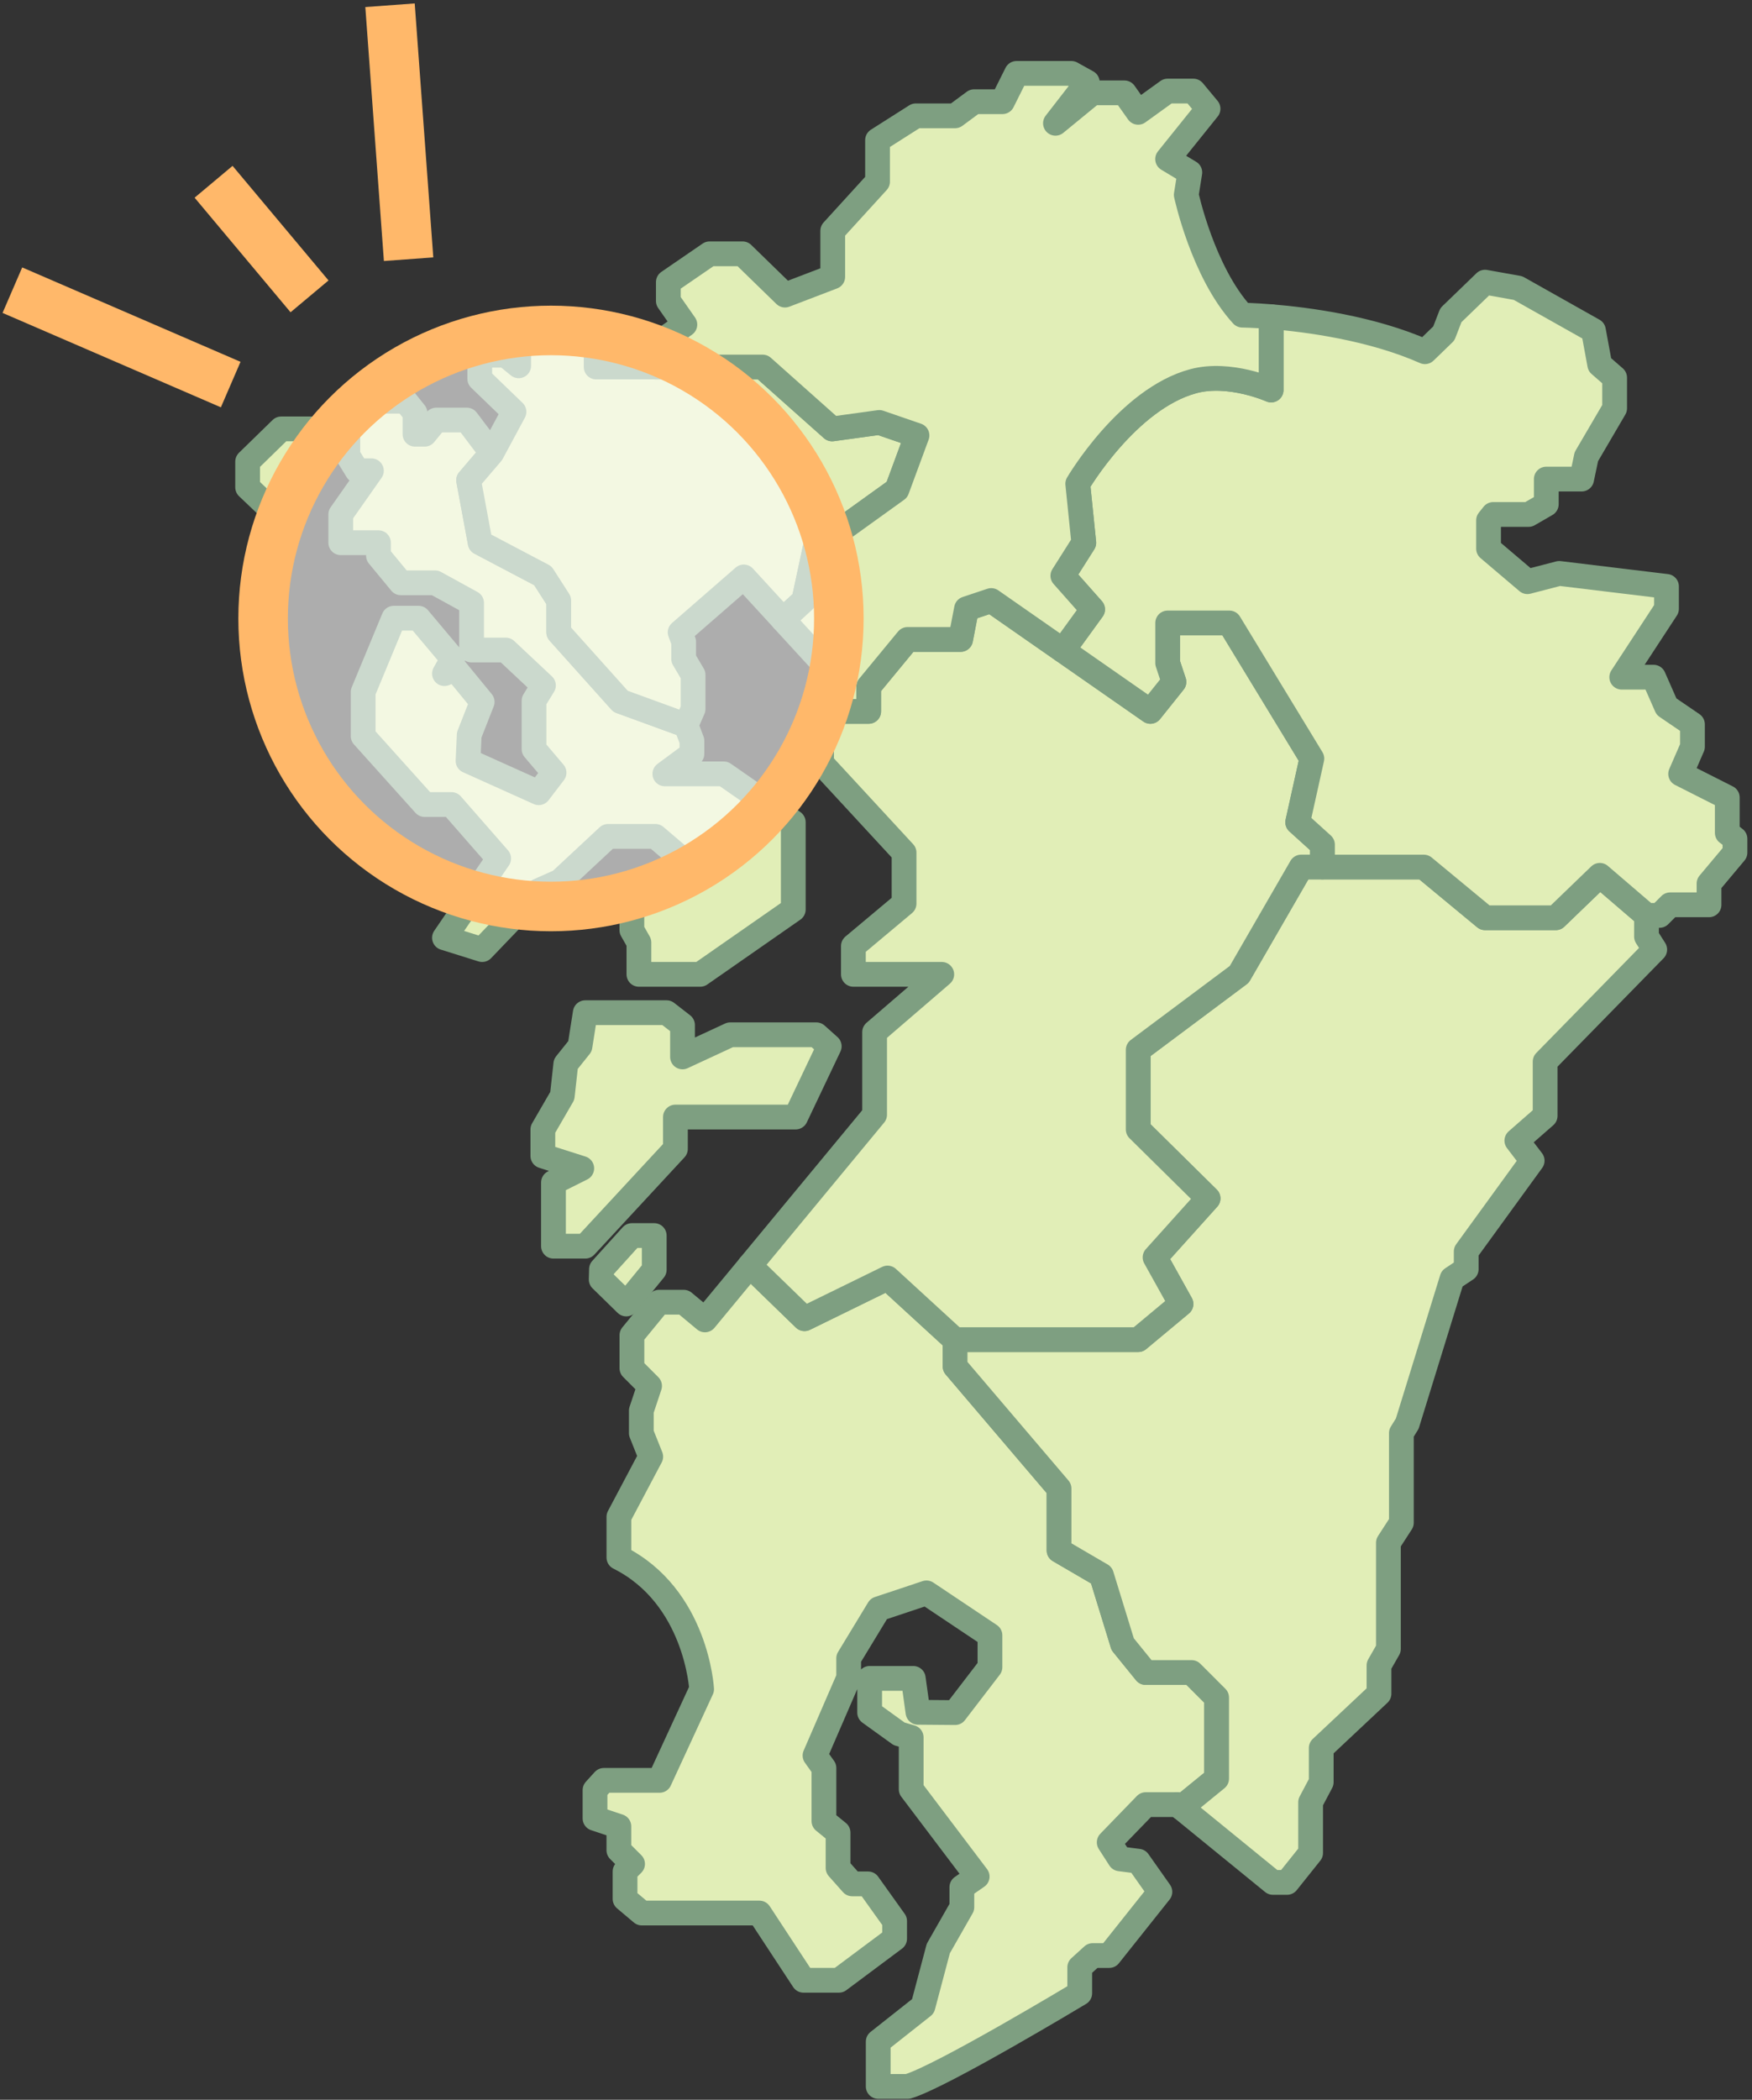
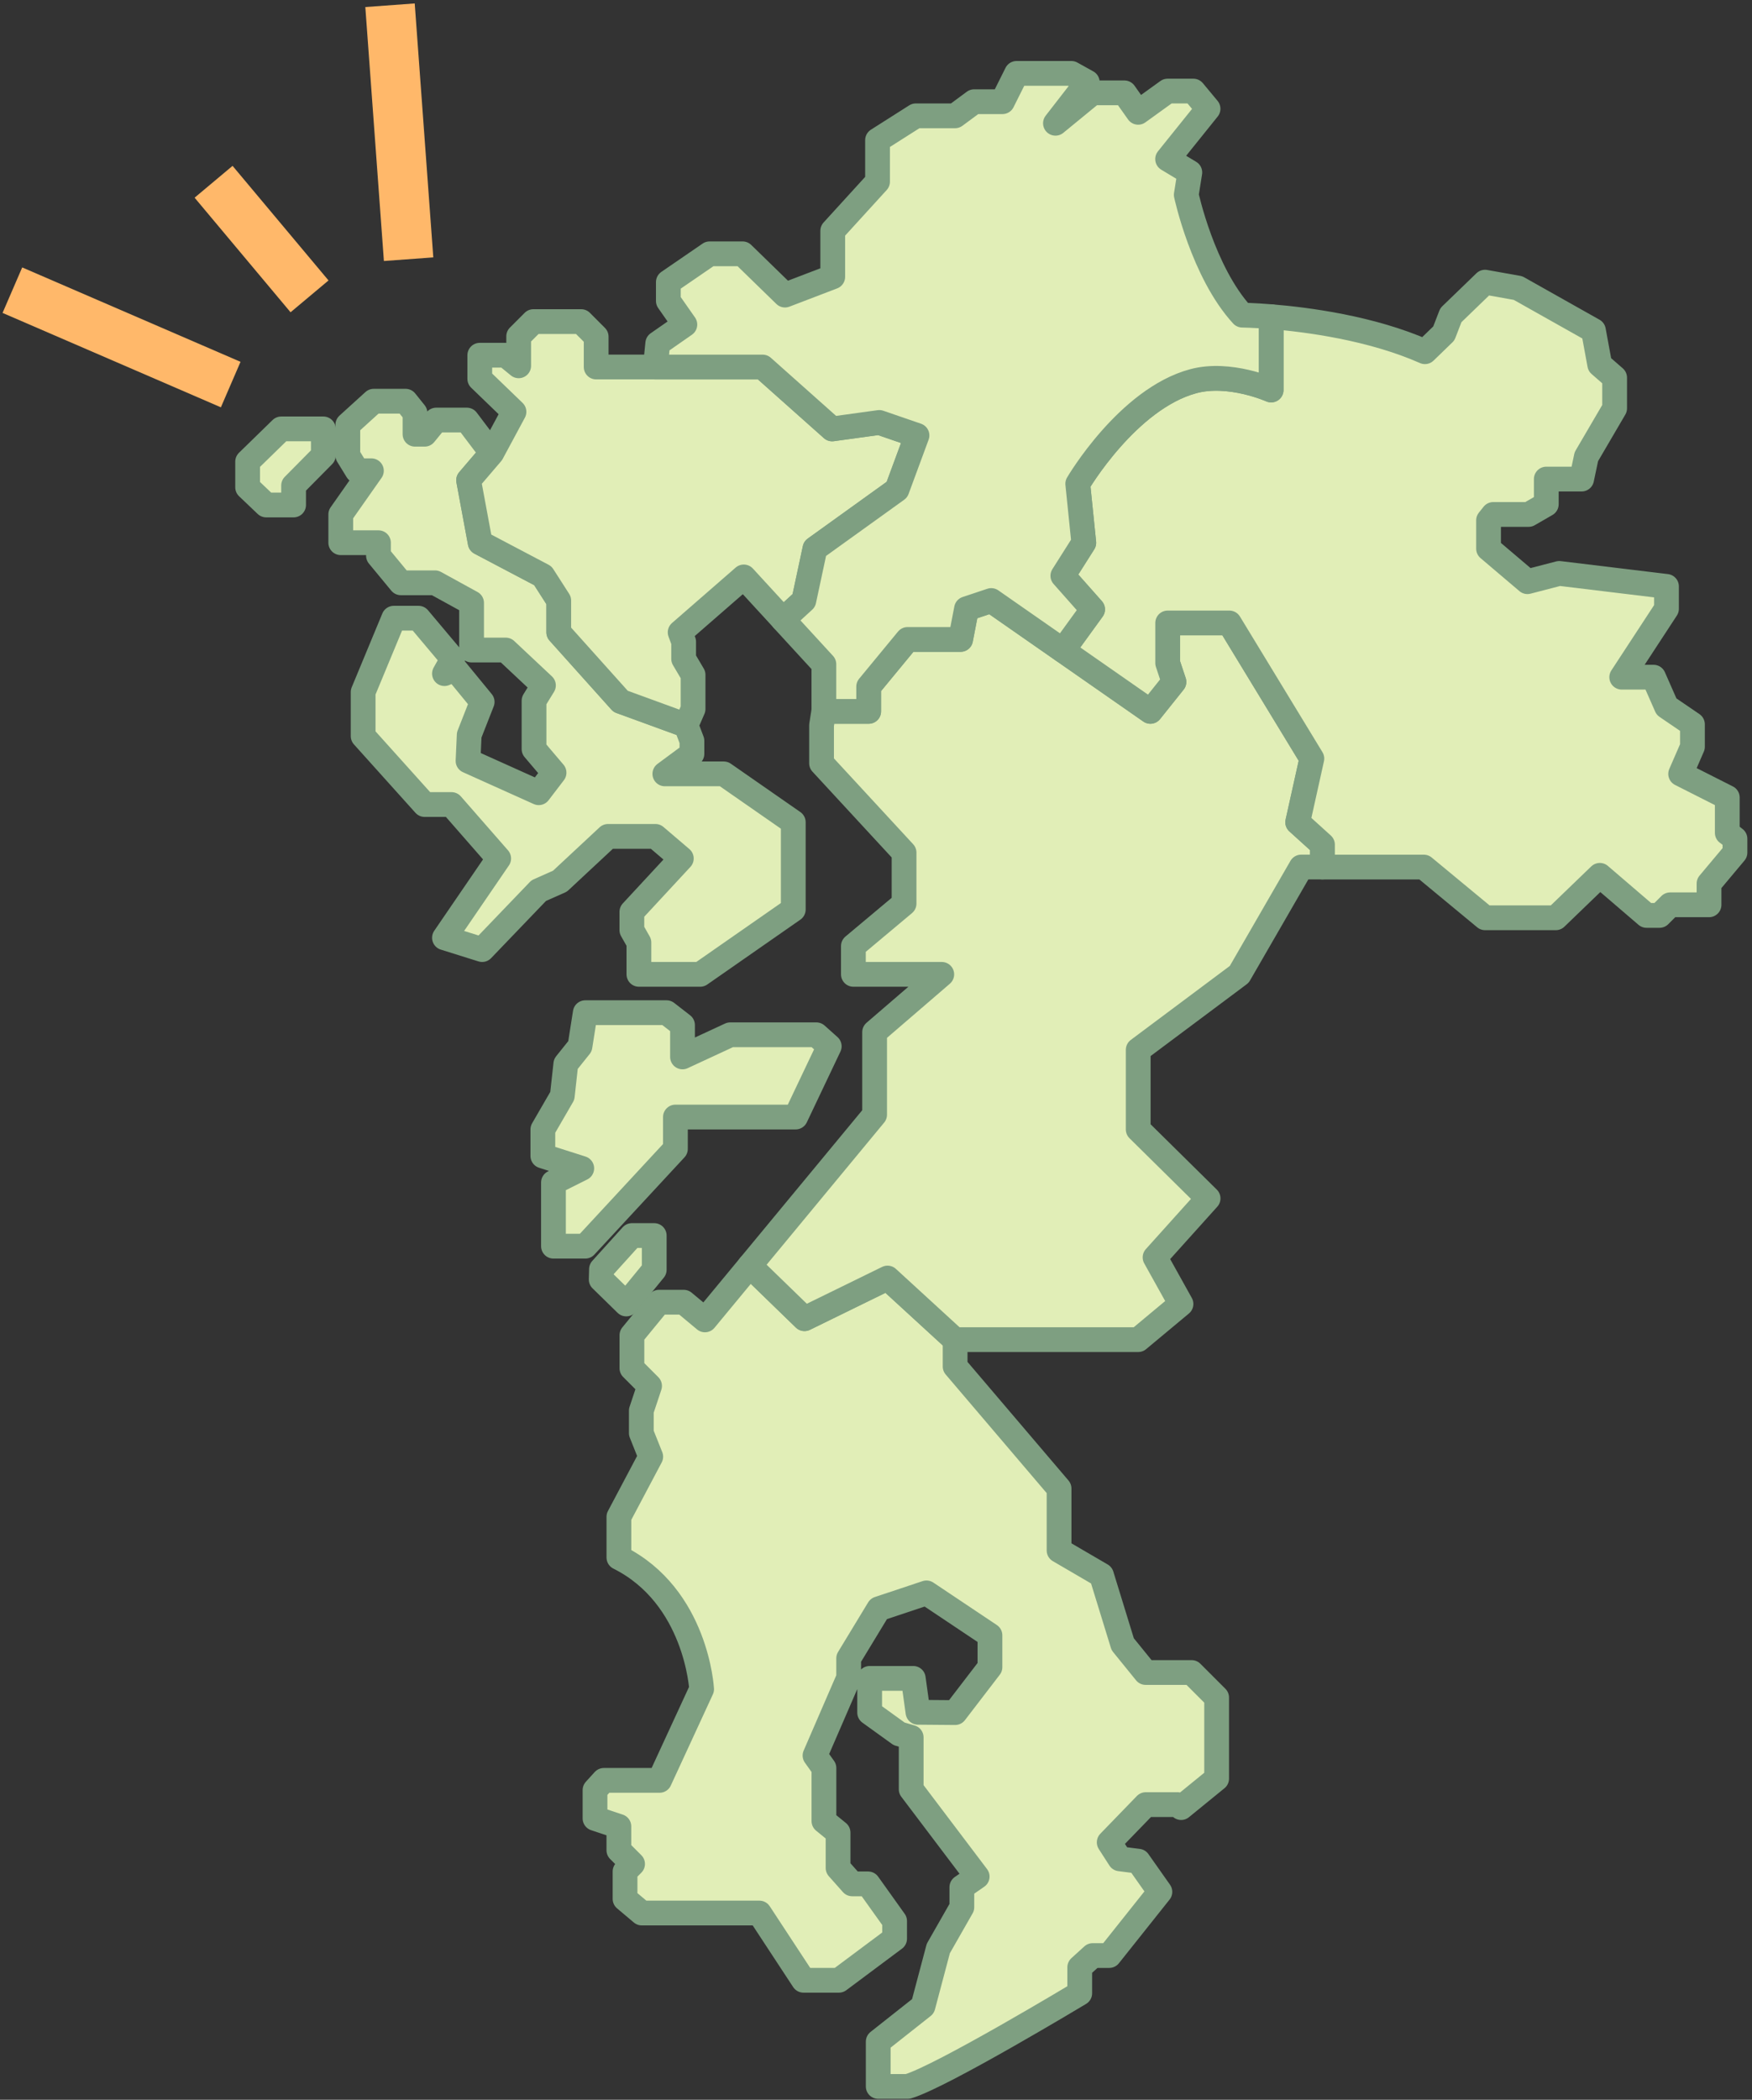
<svg xmlns="http://www.w3.org/2000/svg" width="283" height="339" viewBox="0 0 283 339" fill="none">
  <rect x="0" y="0" width="283" height="339" fill="#333333" stroke="none" />
  <path d="M102.068 199.475H105.678V204.998L101.159 210.521L97.113 206.569L97.158 204.904L102.068 199.475Z" fill="#E1EEB7" stroke="#7E9F81" stroke-width="4" stroke-linecap="round" stroke-linejoin="round" />
  <path d="M190.196 291.341L190.789 291.825L196.523 287.152V274.059L192.483 270.018H185.059L181.349 265.448L177.921 254.308L171.07 250.311V240.316L154.281 220.609V216.325L143.374 206.331L129.954 212.897L121.117 204.33L113.871 213.089L110.443 210.234H106.447L102.075 215.565V220.895L104.925 223.751L103.592 227.748V231.364L105.113 235.173L99.971 244.881V251.452C112.537 257.736 113.332 272.711 113.332 272.711L106.536 287.433H97.541L96.113 289.004V293.574L99.966 294.859V298.712L102.179 300.925L100.964 302.141V306.567L103.676 308.85H122.663L129.791 319.704H135.511L144.506 312.995V310.139L140.223 304.142H137.654L135.372 301.573V295.862L133.09 294.004V285.437L131.648 283.422L137.086 270.873V267.731L141.942 259.732L149.653 257.163L159.907 264.015V269.158L154.281 276.49L148.279 276.441L147.519 270.967H140.475V276.49L145.232 279.919L147.183 280.492V288.871L157.842 302.961L155.368 304.675V307.911L151.564 314.576L149.089 323.903L141.858 329.615V336.847H146.615C151.944 335.326 174.409 321.804 174.409 321.804V317.614L176.504 315.712H179.171L187.356 305.431L183.868 300.481L180.885 300.1L179.171 297.438L185.074 291.346H190.216L190.196 291.341Z" fill="#E1EEB7" stroke="#7E9F81" stroke-width="4" stroke-linecap="round" stroke-linejoin="round" />
  <path d="M52.23 69.244V73.528L47.424 78.384V81.526H42.998L40 78.671V74.53L45.424 69.244H52.23Z" fill="#E1EEB7" stroke="#7E9F81" stroke-width="4" stroke-linecap="round" stroke-linejoin="round" />
  <path d="M98.214 135.031H105.87L110.054 138.598L102.067 147.214V150.164L103.203 152.165V157.303H113.102L128.138 146.834V132.744L116.91 124.938H107.392L111.768 121.702V119.607L110.815 117.083L100.249 113.229L90.257 102.089V96.951L87.688 92.949L77.567 87.618L75.695 77.53L79.439 73.147L75.409 67.817H70.464L68.592 70.104H67.036V66.675L65.51 64.773H60.373L56.184 68.578V73.528L57.705 76.003H59.992L55.043 83.048V87.618H61.133V89.713L64.749 94.09H70.272L76.174 97.331V104.944H81.692L87.782 110.655L86.261 113.13V120.936L89.496 124.745L87.021 127.981L75.601 122.843L75.789 118.654L77.883 113.323L73.507 107.992L71.793 108.753L73.126 106.372L67.604 99.806H63.608L58.659 111.727V118.842L68.592 129.888H72.934L80.551 138.598L71.793 151.399L77.883 153.306L87.021 143.786L90.449 142.264L98.214 135.031Z" fill="#E1EEB7" stroke="#7E9F81" stroke-width="4" stroke-linecap="round" stroke-linejoin="round" />
  <path d="M142.034 68.199L134.417 69.246L123.185 59.252H105.867H96.299V54.351L93.874 51.92H86.163L83.782 54.301V59.059L81.688 57.349H77.499V61.158L83.022 66.484L79.436 73.149L75.691 77.531L77.564 87.62L87.684 92.95L90.253 96.952V102.09L100.246 113.231L110.811 117.084L111.952 114.466V108.947L110.431 106.373V103.617L109.863 102.09L120.142 93.143L126.484 100.045L129.848 96.952L131.641 88.573L144.889 79.053L148.124 70.293L142.034 68.199Z" fill="#E1EEB7" stroke="#7E9F81" stroke-width="4" stroke-linecap="round" stroke-linejoin="round" />
-   <path d="M265.959 151.211V147.782L258.412 141.31L251.299 148.163H239.879L229.98 139.977H210.182L200.175 157.303L183.855 169.491V182.341L195.141 193.477L186.576 202.997L190.765 210.521L183.855 216.277H154.223L154.272 216.326V220.609L171.066 240.317V250.311L177.917 254.308L181.345 265.449L185.055 270.019H192.479L196.52 274.06V287.152L190.79 291.826L190.197 291.342L205.613 303.905H207.9L211.704 299.147V290.961L213.418 287.725V282.202L222.748 273.442V268.873L224.27 266.21V249.071L226.364 245.835V231.365L227.312 229.843L234.549 206.425L236.836 204.904V202.048L247.49 187.385L245.016 184.149L249.585 180.152V176.531V171.393L267.288 153.306L265.959 151.211Z" fill="#E1EEB7" stroke="#7E9F81" stroke-width="4" stroke-linecap="round" stroke-linejoin="round" />
  <path d="M94.539 163.494H107.673L110.246 165.49V170.633L117.952 167.061H131.866L133.946 168.919L128.517 180.341H109.1V185.484L94.539 201.19H89.401V190.909L93.971 188.626L87.688 186.625V182.342L90.829 176.917L91.397 171.774L93.684 168.919L94.539 163.494Z" fill="#E1EEB7" stroke="#7E9F81" stroke-width="4" stroke-linecap="round" stroke-linejoin="round" />
  <path d="M209.609 132.745L211.896 122.464L198.57 100.568H188.607V107.04L189.624 110.088L185.816 114.845L160.121 96.951L156.124 98.28L155.171 103.23H146.606L140.323 110.849V114.845H133.057L132.706 117.083V123.224L146.033 137.65V145.881L137.848 152.734V157.304H152.123L141.276 166.636V179.96L121.113 204.332L129.945 212.898L143.366 206.332L154.272 216.327L154.223 216.277H183.855L190.765 210.522L186.576 202.998L195.142 193.477L183.855 182.342V169.492L200.175 157.304L210.182 139.977H213.61V136.361L209.609 132.745Z" fill="#E1EEB7" stroke="#7E9F81" stroke-width="4" stroke-linecap="round" stroke-linejoin="round" />
  <path d="M279.008 134.461V128.75L271.475 124.941L273.382 120.558V116.942L269.193 114.086L267.099 109.329H261.957L269.188 98.287V94.671L251.866 92.576L246.728 93.91L240.445 88.579V84.009L241.206 83.056H246.916L249.771 81.406V77.344H255.481L256.242 73.728L260.811 65.922V60.972L258.405 58.877L257.388 53.359L245.207 46.506L239.877 45.553L234.36 50.883L233.219 53.833L230.171 56.782C221.483 52.949 211.174 51.605 205.33 51.13V62.968C205.33 62.968 198.623 59.969 192.769 61.54C182.125 64.396 174.093 78.105 174.093 78.105L175.066 87.626L171.688 92.956L176.494 98.381L171.688 105.006L185.824 114.852L189.628 110.095L188.615 107.046V100.574H198.578L211.905 122.47L209.623 132.751L213.619 136.368V139.984H229.988L239.887 148.171H251.307L258.42 141.318L265.968 147.79H268.062L269.776 146.076H276.059V142.647L280.248 137.652V135.414L279.023 134.461H279.008Z" fill="#E1EEB7" stroke="#7E9F81" stroke-width="4" stroke-linecap="round" stroke-linejoin="round" />
  <path d="M171.682 105.005L176.488 98.379L171.682 92.955L175.061 87.624L174.088 78.104C174.088 78.104 182.119 64.394 192.764 61.539C198.617 59.968 205.325 62.966 205.325 62.966V51.129C202.46 50.897 200.662 50.877 200.662 50.877C194.285 43.926 191.618 31.456 191.618 31.456L192.191 27.84L188.605 25.681L195.135 17.559L192.759 14.703H188.605L183.848 18.132L181.625 14.99H176.483L170.487 19.901L175.629 13.275L173.06 11.848H164.209L161.927 16.418H157.358L154.27 18.7H147.933L141.749 22.628V29.332L134.512 37.266V44.692L126.802 47.641L119.951 40.977H114.621L107.958 45.546V48.59L110.625 52.399L106.244 55.447L105.863 59.256H123.186L134.419 69.251L142.03 68.203L148.121 70.298L144.885 79.057L131.638 88.578L129.845 96.957L126.476 100.049L133.08 107.238V114.663L133.159 114.851H140.316V110.854L146.599 103.236H155.164L156.118 98.285L160.114 96.952L171.677 105.005H171.682Z" fill="#E1EEB7" stroke="#7E9F81" stroke-width="4" stroke-linecap="round" stroke-linejoin="round" />
-   <circle cx="89" cy="99.848" r="46.5" fill="white" fill-opacity="0.6" stroke="#FFB86A" stroke-width="8" />
  <path d="M2 46.846L37.266 62.087" stroke="#FFB86A" stroke-width="8" />
  <path d="M63 0.847L66.001 41.846" stroke="#FFB86A" stroke-width="8" />
  <path d="M34.5 29.346L50 47.846" stroke="#FFB86A" stroke-width="8" />
</svg>